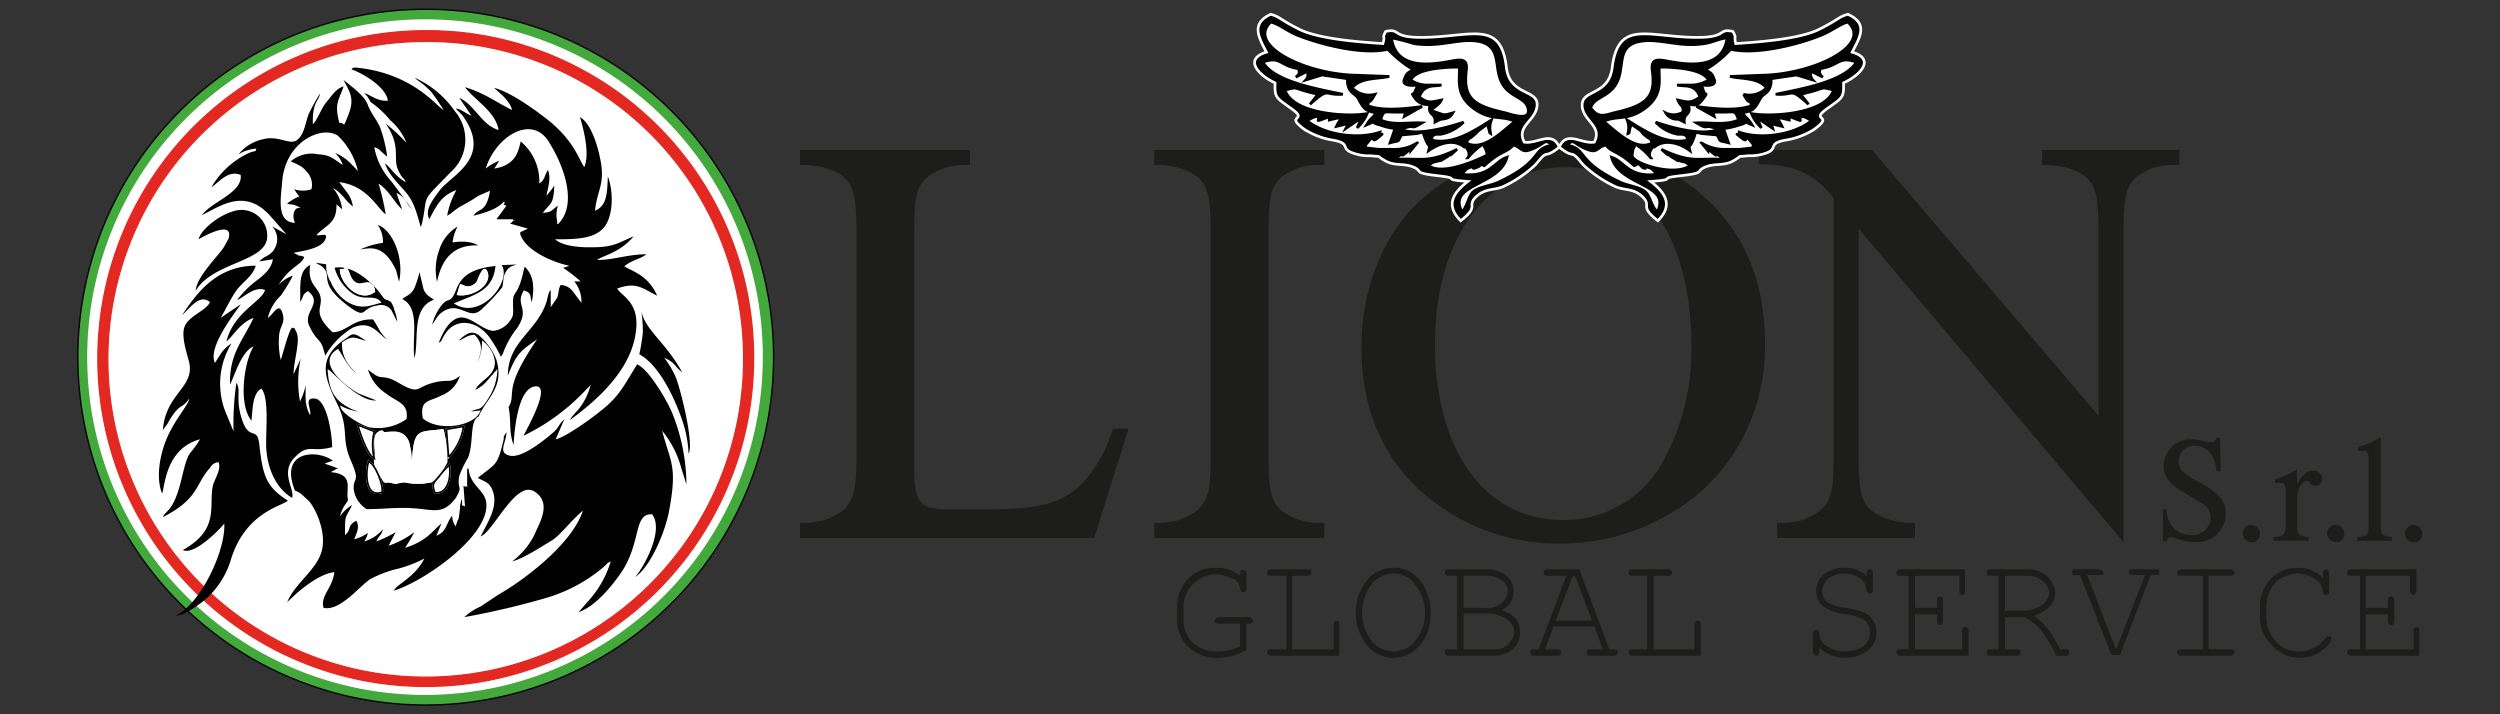
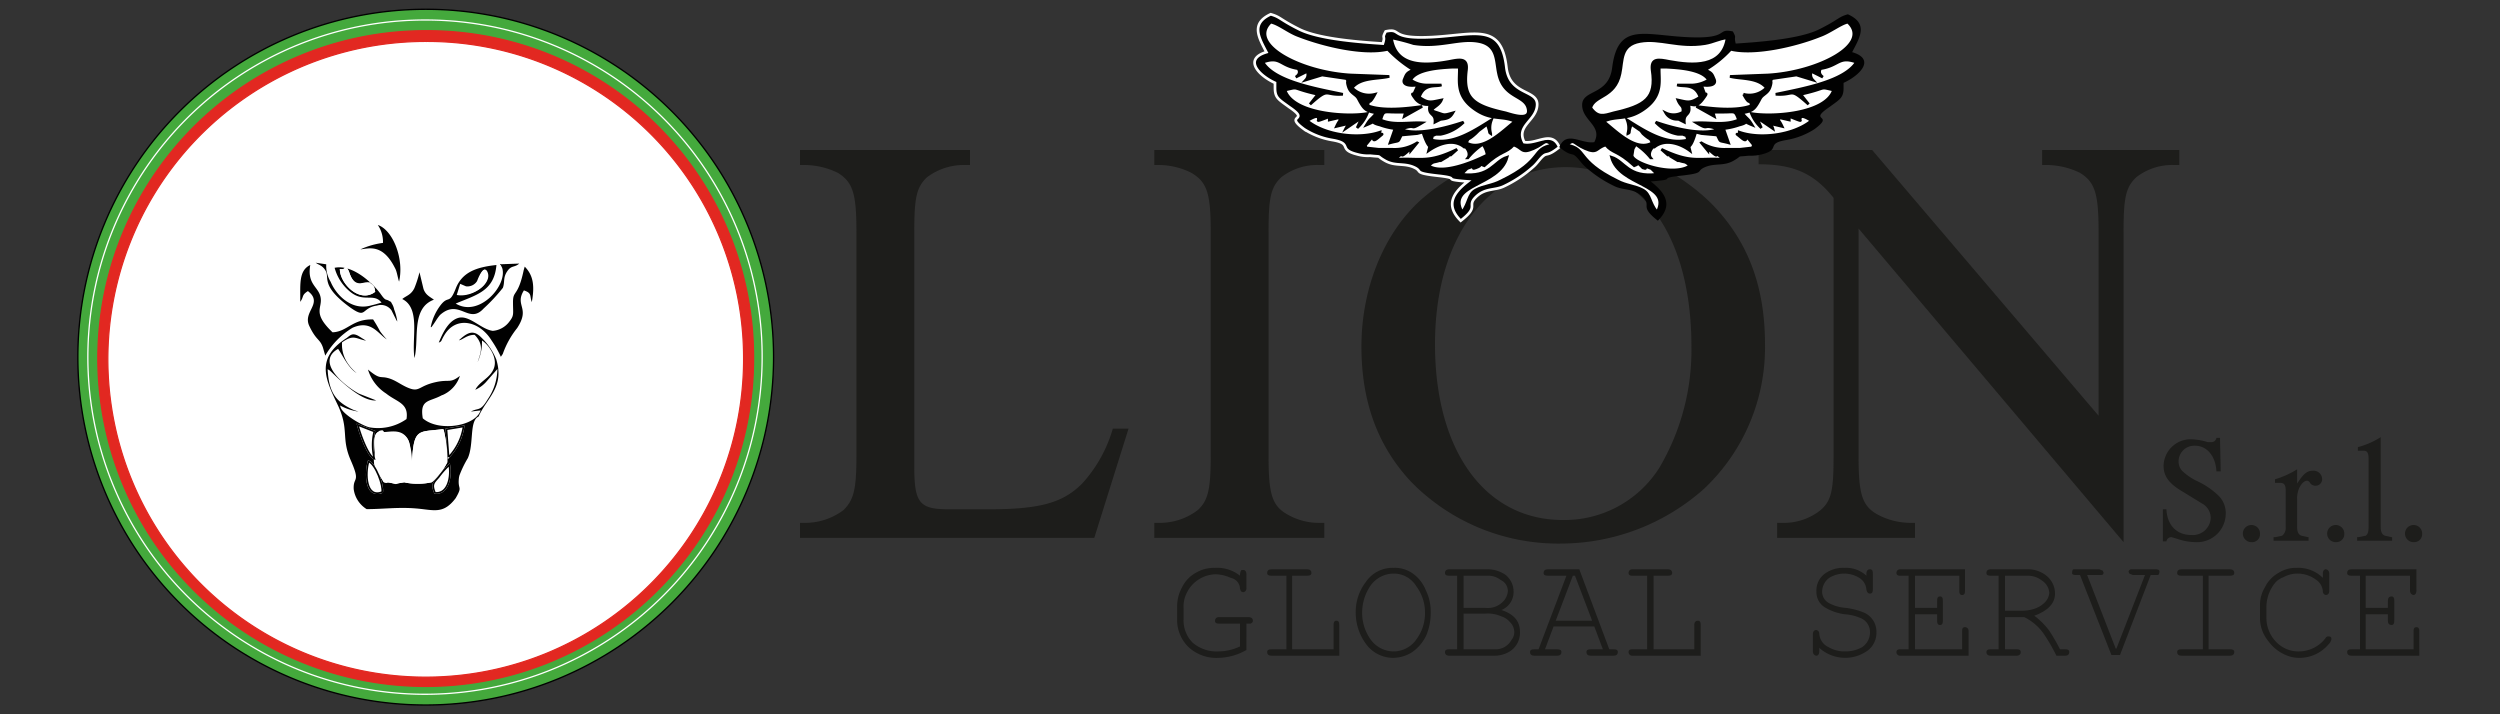
<svg xmlns="http://www.w3.org/2000/svg" id="Livello_1" data-name="Livello 1" viewBox="0 0 350 100">
  <rect x="0" y="0" width="350" height="100" fill="#333333" stroke="none" />
  <defs>
    <style>.cls-1{fill:#44a93c;}.cls-11,.cls-13,.cls-14,.cls-2,.cls-4,.cls-6,.cls-7,.cls-9{fill:none;}.cls-11,.cls-14,.cls-2{stroke:#010101;}.cls-2{stroke-width:0.19px;}.cls-10,.cls-3{fill:#fff;}.cls-13,.cls-4,.cls-9{stroke:#fff;}.cls-4{stroke-width:0.18px;}.cls-5{fill:#e22821;}.cls-6,.cls-7{stroke:#e22821;}.cls-6{stroke-width:0.18px;}.cls-7{stroke-width:0.17px;}.cls-8{fill:#010101;}.cls-10,.cls-8{fill-rule:evenodd;}.cls-11,.cls-9{stroke-width:0.24px;}.cls-12{fill:#1d1d1b;}.cls-13,.cls-14{stroke-width:0.38px;}</style>
  </defs>
  <path class="cls-1" d="M108.3,50A48.7,48.7,0,1,1,59.6,1.3,48.7,48.7,0,0,1,108.3,50" />
  <path class="cls-2" d="M108.3,50A48.7,48.7,0,1,1,59.6,1.3,48.7,48.7,0,0,1,108.3,50" />
-   <path class="cls-3" d="M106.7,50A47.2,47.2,0,1,1,59.6,2.8,47.1,47.1,0,0,1,106.7,50" />
  <path class="cls-4" d="M106.7,50A47.2,47.2,0,1,1,59.6,2.8,47.1,47.1,0,0,1,106.7,50" />
  <path class="cls-5" d="M105.5,50A45.9,45.9,0,1,1,59.6,4.3,45.7,45.7,0,0,1,105.5,50" />
  <path class="cls-6" d="M105.5,50A45.9,45.9,0,1,1,59.6,4.3,45.7,45.7,0,0,1,105.5,50" />
  <path class="cls-3" d="M104.1,50A44.5,44.5,0,1,1,59.7,5.8,44.3,44.3,0,0,1,104.1,50" />
  <path class="cls-7" d="M104.1,50A44.5,44.5,0,1,1,59.7,5.8,44.3,44.3,0,0,1,104.1,50" />
  <path class="cls-3" d="M57.7,29.3a5.4,5.4,0,0,1-.9-1.2A3.3,3.3,0,0,0,55.5,27l.8,2.3c-1-.8-1.7-2.5-3.3-3.6A34.5,34.5,0,0,1,54,30c-1.1-.7-2.5-4-6.5-4.5l1.2,1.6a4,4,0,0,1,.7,1.8c-1.1-.8-1.3-1.7-2.8-2.6a5.5,5.5,0,0,1,1.3,3l-.8-.7c.1,2.7-1.5,2.9-2.8,4.3.5.2.8-.1,1.2.7s-3,1.5-4.4,1.8l.8.4a1.1,1.1,0,0,1,.7.2c-.5,1.2-2,1.3-3.6,3.9a4.6,4.6,0,0,1,2-1.3,22.9,22.9,0,0,1-1.7,2.8,6.2,6.2,0,0,0-1.8,3.1c.7-.4,1-.8,2-.8s-.2,1.8-.4,3a11.4,11.4,0,0,0,.2,3.7c.5-1.5.1-3.9,1.7-4.5s.2,0,.5.6-.4,4-.4,5.9l1-2.2a15.2,15.2,0,0,0-.1,6,9,9,0,0,0,.8-2.3c0,1.6-.2,2.7.6,4.2.3-.7-.1-1.4.7-2.3s2.4,5.1,2.4,6.8c-3-.3-4.2-.7-6,1.2s-.1,3.8.2,5.2.1.4.6,0v-.3c-2.3-5.7,3.2-5.8,5.3-4.4l-1.2.4h.2a.1.1,0,0,0,.1.1l.6.2,1.1.4h-.2l-.9.5c3.3.3,2.1,2.2,2.4,3.8,0,0,.1.1-.2.5a4.8,4.8,0,0,0-.9,1.9,5.3,5.3,0,0,1,1.7-1.6c-1,2.1-1,1.1-1,4.2,1-.8.2-1.3,1.6-2,.5,1,0,1.7-.3,2.6a5.6,5.6,0,0,0,1.9-.9,3.3,3.3,0,0,1-.5,1.2A5.4,5.4,0,0,0,53.5,74c-.2.9-.6.9-.9,1.7a17.1,17.1,0,0,0,2.7-1.3l-1,1.9a12.4,12.4,0,0,0,3.6-1.9,21.4,21.4,0,0,1-1.3,2.2c3.2-1,3.9-2.5,5.2-3.4L61,74.9c1.5-.6,1.3-1.7,2.2-2.8a2.6,2.6,0,0,0,.5,1.5c.5-1.8.3-.1.6-2.5v-.4c.2-.8-.3.1.3-.5s.8-.7-.8-.4c-1.8,2.4-2.6,1.6-5.7,1.5s-4.6.1-6.9.1a4,4,0,0,1-1.9-2.9c-.1-1.9.6-1.7-.4-4s.2-3.3-1.8-7.7-3.4-6.6,1.3-9.6c.6-.5.9-.7,1.7-.3l1.6,1c-2-.2-2.1-1.1-3.8.1-.1,2.4,1.5,3.8,2.7,4.7-1.7-.4-2.6-2.5-3.4-3.7-3,1.8,1.3,5.1,3,6l2.8,1.1c-2.5.8-6.7-4-7.1-4.2.2,3,1.1,4.3,3.6,5.4l.6.2.5.3a7.7,7.7,0,0,1-2.9-.8c.3.9,2.8,2.4,3.9,2.7a6.8,6.8,0,0,0,5.1-1.1c.3-2.1-1.3-2.2-2.8-3.4a6.2,6.2,0,0,1-2.7-3.8c2,1.7.3.6,3,1.4s2.2,1.3,3.2,1.5,2.1-.6,3.4-.9,2,.3,3.7-1.1a4.5,4.5,0,0,1-2.8,3.2c-1.7.9-2.9.5-2.5,3,2.1,1.8,6.9,1.1,7.8-.9l-1.7.2c1.6-1.1,1.6,0,2.8-2A7.5,7.5,0,0,0,69.5,52l-1.4,1.6a4.7,4.7,0,0,1-1.8,1.2c.6-1.5,1.8-1,2.7-3.2s-.6-3.1-1.4-3.7a6.8,6.8,0,0,1-1.1,3.7c.3-1.7,1.5-2.9-.1-4.6-1.2,0-1.7,1-2.4.7,1.1-1,2.1-1.9,3.4-.6a9,9,0,0,1,2.2,3.2c1.2,4-1.4,5.5-2.5,8.1h.2c1.2-1,2-3.5,3.4-3.9l-.6,1.7c1.5.1.6.4,1.2-.3s-.3.4-.1,1.1c1.2-2-1-2.2,4-9.5-2.3,1.6-2.9,2-4.1,5.1,0-4.8,4-6.1,5.4-10.3l.3-1.2c.3-.7.1-.2.3-.5V43l.9-1.3c.3-.8.1-1.1.5-1.8a2.2,2.2,0,0,1,1.7.9l1.2,1.6a4.5,4.5,0,0,0-1-3h.9c-3-2.6-2.8-1.6-1.6-2.2-2.9-.6-6.5-2.5-6.9-4.6.3-.3.1-.1.5-.3l.6-.3-2.5-.7.3-.2c.4-.8.4.3.1-.4H69.5l1.4-1.9c-.8-.3-.1,0-.3-.6-1.1,1.1-2.4,1.5-4.3,2,.6-1.1,1.8-.3,2.3-3.5l-1.6.7c-2.4,1.6-2.2,1.1-3.9,2.5l-.5.3a11.7,11.7,0,0,1,1.3-3.6c-2.1.8-2.7,2-3.8,4.1-.5-1.1.8-3.3,1.5-4.1,2.2-3.1-1.9,1.5-2.5,4.6a4.2,4.2,0,0,1-.2.6c-.7-2.6-.6-3-2.2-4.9Zm-4.2,4.6a4.1,4.1,0,0,0-.9-2.6c2.4.4,4.3,5,3.3,8.5-.3-.5-.4-1.7-.7-2.2-2-4-4.2-2.3-5.2-2.6A11.1,11.1,0,0,1,53.5,33.9Zm10-.1c1.3-.2,3-.1,3.8.7-3.9-.3-5.5,2-6.1,5.5a8.1,8.1,0,0,1,.2-5.1,5.9,5.9,0,0,1,3-3.5A5.7,5.7,0,0,0,63.5,33.8ZM43.8,36.6l2,.3a4.2,4.2,0,0,0,.6,2.5c.7,1.7,2.7,3.9,5.3,3.3l.8-.2.7-.2c-1-1.1-2.4.2-4.3-1.4a6.6,6.6,0,0,1-2.2-3.5c2.9-.7,5.3,1.9,6.7,3.7s.3.4,1.1.9.2,0,.5.5a2.6,2.6,0,0,1,.3.8,7.9,7.9,0,0,1,.5,2.2l-.4-.6-.7-1.4a1.7,1.7,0,0,0-1.9-.6c-2.2.3-1.4,2-3.9.2-4.1-3-2.5-3.4-3.4-5.1S44.5,37.3,43.8,36.6Zm16.5,9.2a7.4,7.4,0,0,1,1.4-3.1c1.1-1.4,1,.3,2.1-2.3s2.9-3,5.7-3.3c-.3,3.7-2.9,4.2-5.7,5.4,3.3,2,7.3-2.6,6.5-5l-.2-.4c-.1,0-.1,0-.1-.1l2.7-.2c-.7.6-1.2.4-1.7,1.1s-.3,1.5-.6,2.3a24.4,24.4,0,0,1-2.7,2.9c-2.1,2.3-3.4-1.5-6.1.9-.5.6-.6.9-1.2,1.7Zm-13.7.6c2-.1,2.7-1.9,5.7-1.8a19.4,19.4,0,0,1,1,1.7,11.4,11.4,0,0,0,1.4,1.6c-1.6-.4-2.4-3.2-5.3-1.9a10.9,10.9,0,0,0-3.9,4.1l-.4-1.4c-.4-1.2-1.2-1.8-1.9-3s1.9-3.2-.1-4.8c-.9.6-.3.7-1.2,1.7.1-2.5-.4-4.9,1.7-5.7-.6,2.9,1.1,2.8,1.4,4.7S43.8,43.7,46.6,46.4Zm23.5,3.8a15.7,15.7,0,0,0-1.4-2.5c-1.6-2.6-4.8-3.4-6.4-.7-.6,1-.2.8-1.1,1.2.5-1.2,1.9-3.6,2.9-3.8S67.4,46,69,46.2a3.1,3.1,0,0,0,2.1-1.1c.8-1,.6-1.3.6-2.8s.7-.7,1.5-4.5l.2-.7c1.5,1.4,1.6,3.1,1.1,5.6-.6-1.2,0-1.5-1.1-1.9-1.2,2,1,2.3-.9,5.2a12.2,12.2,0,0,0-2,3.6ZM58.7,37.7c.1,0,.1.1.1.2l.6,2.5c.3.9,1,1.1,1.6,1.6-3.6,1.1-2,6-3,8.6-.7-2.7,1-7.5-1.9-8.7.6-.6,1.3-.6,1.8-1.6A15.3,15.3,0,0,0,58.7,37.7Z" />
  <path class="cls-8" d="M63.9,69.8c1.1-1.9.2-1.1.5-3.1a14.2,14.2,0,0,1,1.2-2.5c.9-2,.2-5.3,1.5-5.8,1.1-2.6,3.7-4.1,2.5-8.1a9,9,0,0,0-2.2-3.2c-1.3-1.3-2.3-.4-3.4.6.6.3,1.2-.7,2.4-.7,1.6,1.7.4,2.9.1,4.6a6.8,6.8,0,0,0,1.1-3.7c.8.6,2,2.3,1.4,3.7s-2.1,1.7-2.7,3.2a4.7,4.7,0,0,0,1.8-1.2L69.5,52a7.5,7.5,0,0,1-1.3,3.8c-1.2,2-1.2.9-2.8,2l1.7-.2c-.9,2-5.7,2.7-7.8.9-.4-2.5.8-2.1,2.5-3a4.5,4.5,0,0,0,2.8-3.2c-1.7,1.4-1.5.6-3.7,1.1s-2.2,1.3-3.4.9-2-1.2-3.2-1.5-1,.3-3-1.4A6.2,6.2,0,0,0,54,55.2c1.5,1.2,3.1,1.3,2.8,3.4a6.8,6.8,0,0,1-5.1,1.1c-1.1-.3-3.6-1.8-3.9-2.7a7.7,7.7,0,0,0,2.9.8l-.5-.3-.6-.2c-2.5-1.1-3.4-2.4-3.6-5.4.4.2,4.6,5,7.1,4.2L50.3,55c-1.7-.9-6-4.2-3-6,.8,1.2,1.7,3.3,3.4,3.7-1.2-.9-2.8-2.3-2.7-4.7,1.7-1.2,1.8-.3,3.8-.1l-1.6-1c-.8-.4-1.1-.2-1.7.3-4.7,3-2.9,6.2-1.3,9.6s.4,4.5,1.8,7.7.3,2.1.4,4a4,4,0,0,0,1.9,2.9c2.3,0,4.4-.3,6.9-.1S62.1,72.2,63.9,69.8ZM52.4,64.2c-.9-.4-2-3.5-2.3-4.7l2.3.9a8.1,8.1,0,0,0,0,3.8Zm12.5-4.5A7.9,7.9,0,0,1,62.8,64l-.3-3.9ZM53.8,67.4c-1.8-3-1.2-2.2-1.2-3.6s-.4-3.1.6-3.3-.3.1.6.1,2.8-.6,3.4,1.5.2,3.3.5,4.3c.3-6.6.5-5.7,4.3-6.2a18.2,18.2,0,0,1,.5,4.5,9.3,9.3,0,0,1-2.1,2.7,8.9,8.9,0,0,1-3.3.1c-.7-.1-.1-.2-1.1,0s-.2.2-1.2,0-.4.1-1-.1ZM60.9,69c-.5-1.2-.2-1.4.5-2.2a12.2,12.2,0,0,1,1.5-1.7C63.2,66.8,62.7,69.2,60.9,69Zm-7.4-.1c-2.3.9-2.4-2.6-1.9-4.3C52.6,65,53.7,68,53.5,68.9Z" />
  <path class="cls-9" d="M63.9,69.8c1.1-1.9.2-1.1.5-3.1a14.2,14.2,0,0,1,1.2-2.5c.9-2,.2-5.3,1.5-5.8,1.1-2.6,3.7-4.1,2.5-8.1a9,9,0,0,0-2.2-3.2c-1.3-1.3-2.3-.4-3.4.6.6.3,1.2-.7,2.4-.7,1.6,1.7.4,2.9.1,4.6a6.8,6.8,0,0,0,1.1-3.7c.8.6,2,2.3,1.4,3.7s-2.1,1.7-2.7,3.2a4.7,4.7,0,0,0,1.8-1.2L69.5,52a7.5,7.5,0,0,1-1.3,3.8c-1.2,2-1.2.9-2.8,2l1.7-.2c-.9,2-5.7,2.7-7.8.9-.4-2.5.8-2.1,2.5-3a4.5,4.5,0,0,0,2.8-3.2c-1.7,1.4-1.5.6-3.7,1.1s-2.2,1.3-3.4.9-2-1.2-3.2-1.5-1,.3-3-1.4A6.2,6.2,0,0,0,54,55.2c1.5,1.2,3.1,1.3,2.8,3.4a6.8,6.8,0,0,1-5.1,1.1c-1.1-.3-3.6-1.8-3.9-2.7a7.7,7.7,0,0,0,2.9.8l-.5-.3-.6-.2c-2.5-1.1-3.4-2.4-3.6-5.4.4.2,4.6,5,7.1,4.2L50.3,55c-1.7-.9-6-4.2-3-6,.8,1.2,1.7,3.3,3.4,3.7-1.2-.9-2.8-2.3-2.7-4.7,1.7-1.2,1.8-.3,3.8-.1l-1.6-1c-.8-.4-1.1-.2-1.7.3-4.7,3-2.9,6.2-1.3,9.6s.4,4.5,1.8,7.7.3,2.1.4,4a4,4,0,0,0,1.9,2.9c2.3,0,4.4-.3,6.9-.1S62.1,72.2,63.9,69.8ZM52.4,64.2c-.9-.4-2-3.5-2.3-4.7l2.3.9a8.1,8.1,0,0,0,0,3.8Zm12.5-4.5A7.9,7.9,0,0,1,62.8,64l-.3-3.9ZM53.8,67.4c-1.8-3-1.2-2.2-1.2-3.6s-.4-3.1.6-3.3-.3.1.6.1,2.8-.6,3.4,1.5.2,3.3.5,4.3c.3-6.6.5-5.7,4.3-6.2a18.2,18.2,0,0,1,.5,4.5,9.3,9.3,0,0,1-2.1,2.7,8.9,8.9,0,0,1-3.3.1c-.7-.1-.1-.2-1.1,0s-.2.2-1.2,0-.4.1-1-.1ZM60.9,69c-.5-1.2-.2-1.4.5-2.2a12.2,12.2,0,0,1,1.5-1.7C63.2,66.8,62.7,69.2,60.9,69Zm-7.4-.1c-2.3.9-2.4-2.6-1.9-4.3C52.6,65,53.7,68,53.5,68.9Z" />
  <path class="cls-3" d="M53.8,67.4c.6.2.1-.1,1,.1s.4.1,1.2,0,.4-.1,1.1,0a8.9,8.9,0,0,0,3.3-.1,9.3,9.3,0,0,0,2.1-2.7,18.2,18.2,0,0,0-.5-4.5c-3.8.5-4-.4-4.3,6.2-.3-1-.2-2.9-.5-4.3s-1.7-1.4-3.4-1.5.5-.4-.6-.1-.5,2.6-.6,3.3S52,64.4,53.8,67.4Z" />
  <path class="cls-9" d="M53.8,67.4c.6.2.1-.1,1,.1s.4.1,1.2,0,.4-.1,1.1,0a8.9,8.9,0,0,0,3.3-.1,9.3,9.3,0,0,0,2.1-2.7,18.2,18.2,0,0,0-.5-4.5c-3.8.5-4-.4-4.3,6.2-.3-1-.2-2.9-.5-4.3s-1.7-1.4-3.4-1.5.5-.4-.6-.1-.5,2.6-.6,3.3S52,64.4,53.8,67.4Z" />
  <path class="cls-8" d="M46.6,46.4c-2.8-2.7-1.3-3.2-1.6-4.8s-2-1.8-1.4-4.7c-2.1.8-1.6,3.2-1.7,5.7.9-1,.3-1.1,1.2-1.7,2,1.6-.9,2.7.1,4.8s1.5,1.8,1.9,3l.4,1.4A10.9,10.9,0,0,1,49.4,46c2.9-1.3,3.7,1.5,5.3,1.9a11.4,11.4,0,0,1-1.4-1.6,19.4,19.4,0,0,0-1-1.7C49.3,44.5,48.6,46.3,46.6,46.4Z" />
  <path class="cls-9" d="M46.6,46.4c-2.8-2.7-1.3-3.2-1.6-4.8s-2-1.8-1.4-4.7c-2.1.8-1.6,3.2-1.7,5.7.9-1,.3-1.1,1.2-1.7,2,1.6-.9,2.7.1,4.8s1.5,1.8,1.9,3l.4,1.4A10.9,10.9,0,0,1,49.4,46c2.9-1.3,3.7,1.5,5.3,1.9a11.4,11.4,0,0,1-1.4-1.6,19.4,19.4,0,0,0-1-1.7C49.3,44.5,48.6,46.3,46.6,46.4Z" />
  <path class="cls-8" d="M70.5,49.6a12.2,12.2,0,0,1,2-3.6c1.9-2.9-.3-3.2.9-5.2,1.1.4.5.7,1.1,1.9.5-2.5.4-4.2-1.1-5.6l-.2.7c-.8,3.8-1.5,2.7-1.5,4.5s.2,1.8-.6,2.8A3.1,3.1,0,0,1,69,46.2c-1.6-.2-3.3-2.3-4.9-1.8s-2.4,2.6-2.9,3.8c.9-.4.5-.2,1.1-1.2,1.6-2.7,4.8-1.9,6.4.7a15.7,15.7,0,0,1,1.4,2.5Z" />
  <path class="cls-9" d="M70.5,49.6a12.2,12.2,0,0,1,2-3.6c1.9-2.9-.3-3.2.9-5.2,1.1.4.5.7,1.1,1.9.5-2.5.4-4.2-1.1-5.6l-.2.7c-.8,3.8-1.5,2.7-1.5,4.5s.2,1.8-.6,2.8A3.1,3.1,0,0,1,69,46.2c-1.6-.2-3.3-2.3-4.9-1.8s-2.4,2.6-2.9,3.8c.9-.4.5-.2,1.1-1.2,1.6-2.7,4.8-1.9,6.4.7a15.7,15.7,0,0,1,1.4,2.5Z" />
  <path class="cls-8" d="M60.3,45.8h.1c.6-.8.7-1.1,1.2-1.7,2.7-2.4,4,1.4,6.1-.9a24.4,24.4,0,0,0,2.7-2.9c.3-.8,0-1.4.6-2.3s1-.5,1.7-1.1L70,37c0,.1,0,.1.1.1l.2.4c.8,2.4-3.2,7-6.5,5,2.8-1.2,5.4-1.7,5.7-5.4-2.8.3-4.8,1-5.7,3.3s-1,.9-2.1,2.3A7.4,7.4,0,0,0,60.3,45.8Zm4.9-5.6a1.7,1.7,0,0,0,1.7-.8s.9-2.8,1.3-1.1-2.1,3.2-4.1,2.9l.4-1.3Z" />
-   <path class="cls-9" d="M60.3,45.8h.1c.6-.8.7-1.1,1.2-1.7,2.7-2.4,4,1.4,6.1-.9a24.4,24.4,0,0,0,2.7-2.9c.3-.8,0-1.4.6-2.3s1-.5,1.7-1.1L70,37c0,.1,0,.1.1.1l.2.4c.8,2.4-3.2,7-6.5,5,2.8-1.2,5.4-1.7,5.7-5.4-2.8.3-4.8,1-5.7,3.3s-1,.9-2.1,2.3A7.4,7.4,0,0,0,60.3,45.8Zm4.9-5.6a1.7,1.7,0,0,0,1.7-.8s.9-2.8,1.3-1.1-2.1,3.2-4.1,2.9l.4-1.3Z" />
  <path class="cls-8" d="M43.8,36.6c.7.7,1.2.5,1.7,1.4s-.7,2.1,3.4,5.1c2.5,1.8,1.7.1,3.9-.2a1.7,1.7,0,0,1,1.9.6l.7,1.4.4.6a7.9,7.9,0,0,0-.5-2.2,2.6,2.6,0,0,0-.3-.8c-.3-.5,0-.2-.5-.5s-.4.1-1.1-.9-3.8-4.4-6.7-3.7a6.6,6.6,0,0,0,2.2,3.5c1.9,1.6,3.3.3,4.3,1.4l-.7.2-.8.2c-2.6.6-4.6-1.6-5.3-3.3a4.2,4.2,0,0,1-.6-2.5Zm7.9,3.1c.5.4.6.4.7,1.1-2,1.5-4.6-1.1-4.7-3,1.2.1.9-.1,1.2.7S49.9,40.6,51.7,39.7Z" />
  <path class="cls-9" d="M43.8,36.6c.7.7,1.2.5,1.7,1.4s-.7,2.1,3.4,5.1c2.5,1.8,1.7.1,3.9-.2a1.7,1.7,0,0,1,1.9.6l.7,1.4.4.6a7.9,7.9,0,0,0-.5-2.2,2.6,2.6,0,0,0-.3-.8c-.3-.5,0-.2-.5-.5s-.4.1-1.1-.9-3.8-4.4-6.7-3.7a6.6,6.6,0,0,0,2.2,3.5c1.9,1.6,3.3.3,4.3,1.4l-.7.2-.8.2c-2.6.6-4.6-1.6-5.3-3.3a4.2,4.2,0,0,1-.6-2.5Zm7.9,3.1c.5.4.6.4.7,1.1-2,1.5-4.6-1.1-4.7-3,1.2.1.9-.1,1.2.7S49.9,40.6,51.7,39.7Z" />
  <path class="cls-10" d="M67.3,58.4c0,1-.4,2.5-.3,3.8s.2,2.6-.5,3.7a4.9,4.9,0,0,0,1.7-2.5,7.9,7.9,0,0,0,.5-4.1c.6.4.6.6.9,1.2,0-1.6-.2-3.1.5-4.3l.6-1.7C69.3,54.9,68.5,57.4,67.3,58.4Z" />
  <path class="cls-8" d="M58.7,37.7a15.3,15.3,0,0,1-.8,2.6c-.5,1-1.2,1-1.8,1.6,2.9,1.2,1.2,6,1.9,8.7,1-2.6-.6-7.5,3-8.6-.6-.5-1.3-.7-1.6-1.6l-.6-2.5C58.8,37.8,58.8,37.7,58.7,37.7Z" />
  <path class="cls-9" d="M58.7,37.7a15.3,15.3,0,0,1-.8,2.6c-.5,1-1.2,1-1.8,1.6,2.9,1.2,1.2,6,1.9,8.7,1-2.6-.6-7.5,3-8.6-.6-.5-1.3-.7-1.6-1.6l-.6-2.5C58.8,37.8,58.8,37.7,58.7,37.7Z" />
  <path class="cls-8" d="M53.5,33.9A11.1,11.1,0,0,0,50,35c1,.3,3.2-1.4,5.2,2.6.3.5.4,1.7.7,2.2,1-3.5-.9-8.1-3.3-8.5A4.1,4.1,0,0,1,53.5,33.9Z" />
  <path class="cls-9" d="M53.5,33.9A11.1,11.1,0,0,0,50,35c1,.3,3.2-1.4,5.2,2.6.3.5.4,1.7.7,2.2,1-3.5-.9-8.1-3.3-8.5A4.1,4.1,0,0,1,53.5,33.9Z" />
-   <path class="cls-8" d="M63.5,33.8a5.7,5.7,0,0,1,.9-2.4,5.9,5.9,0,0,0-3,3.5,8.1,8.1,0,0,0-.2,5.1c.6-3.5,2.2-5.8,6.1-5.5C66.5,33.7,64.8,33.6,63.5,33.8Z" />
  <path class="cls-9" d="M63.5,33.8a5.7,5.7,0,0,1,.9-2.4,5.9,5.9,0,0,0-3,3.5,8.1,8.1,0,0,0-.2,5.1c.6-3.5,2.2-5.8,6.1-5.5C66.5,33.7,64.8,33.6,63.5,33.8Z" />
  <path class="cls-3" d="M53.5,68.9c.2-.9-.9-3.9-1.9-4.3C51.1,66.3,51.2,69.8,53.5,68.9Z" />
  <path class="cls-11" d="M53.5,68.9c.2-.9-.9-3.9-1.9-4.3C51.1,66.3,51.2,69.8,53.5,68.9Z" />
  <path class="cls-3" d="M62.5,60.1l.3,3.9a7.9,7.9,0,0,0,2.1-4.3Z" />
  <path class="cls-11" d="M62.5,60.1l.3,3.9a7.9,7.9,0,0,0,2.1-4.3Z" />
  <path class="cls-10" d="M52.4,40.8c-.1-.7-.2-.7-.7-1.1s-1.9,1-2.8-1.2,0-.6-1.2-.7C47.8,39.7,50.4,42.3,52.4,40.8Z" />
  <path class="cls-9" d="M52.4,40.8c-.1-.7-.2-.7-.7-1.1s-1.9,1-2.8-1.2,0-.6-1.2-.7C47.8,39.7,50.4,42.3,52.4,40.8Z" />
  <path class="cls-3" d="M60.9,69c1.8.2,2.3-2.2,2-3.9a12.2,12.2,0,0,0-1.5,1.7C60.7,67.6,60.4,67.8,60.9,69Z" />
  <path class="cls-11" d="M60.9,69c1.8.2,2.3-2.2,2-3.9a12.2,12.2,0,0,0-1.5,1.7C60.7,67.6,60.4,67.8,60.9,69Z" />
  <path class="cls-3" d="M52.4,64.2a8.1,8.1,0,0,1,0-3.8l-2.3-.9C50.4,60.7,51.5,63.8,52.4,64.2Z" />
  <path class="cls-11" d="M52.4,64.2a8.1,8.1,0,0,1,0-3.8l-2.3-.9C50.4,60.7,51.5,63.8,52.4,64.2Z" />
  <path class="cls-10" d="M64.5,39.9l-.4,1.3c2,.3,4.5-1.5,4.1-2.9s-1.3,1.1-1.3,1.1a1.7,1.7,0,0,1-1.7.8Z" />
  <path class="cls-9" d="M64.5,39.9l-.4,1.3c2,.3,4.5-1.5,4.1-2.9s-1.3,1.1-1.3,1.1a1.7,1.7,0,0,1-1.7.8Z" />
-   <path class="cls-8" d="M51.9,14.3a12.7,12.7,0,0,1,2.7,2.5A8.2,8.2,0,0,1,56.9,20,24.4,24.4,0,0,0,54,17.3c2.2,3.2,1,4.8,1.7,6.4s.8,1,1.1,1.8c-1.5-.8-2.2-2.2-2.9-2.6.6,1.7,1.9,2.8,2.9,4s1.4,2.3,2.1,4.9a4.2,4.2,0,0,0,.2-.6c.9-4.2-.4-2.6,4-7.1a6.1,6.1,0,0,0,.6-8.5,13.7,13.7,0,0,0-5.6-4.7c.3.4,1.1.7,2.3,2a27.9,27.9,0,0,1,1.7,2.5c-.9-.4-4.1-5-11.9-5.9-.8-.1-.8,0-1,.2,1.9.7,4.9,2.6,5.1,4.4-1.4.1-2.3-.7-3.3-1.1l.5.6Zm11.9.9.9.9c4.4,6-1.5,8.4-3.1,10.5s-2,3-1.5,4.1c1.1-2.1,1.7-3.3,3.8-4.1a11.7,11.7,0,0,0-1.3,3.6l.5-.3c1.7-1.4,1.5-.9,3.9-2.5l1.6-.7c-.5,3.2-1.7,2.4-2.3,3.5,1.9-.5,3.2-.9,4.3-2,.2.6-.5.3.3.6l-1.4,1.9h2.3c.3.7.3-.4-.1.4l-.3.2,2.5.7-.6.3c-.4.2-.2,0-.5.3.4,2.1,4,4,6.9,4.6-1.2.6-1.4-.4,1.6,2.2h-.9a4.5,4.5,0,0,1,1,3l-1.2-1.6a2.2,2.2,0,0,0-1.7-.9c-.4.7-.2,1-.5,1.8L77.1,43V40.6c-.2.3,0-.2-.3.5l-.3,1.2c-1.4,4.2-5.4,5.5-5.4,10.3,1.2-3.1,1.8-3.5,4.1-5.1-5,7.3-2.8,7.5-4,9.5.4,1.9,0,3.4.7,5.3.1-1.6.5-7.9,3-8.2s-1.4,6.4-1.6,6.9a29.5,29.5,0,0,0,8.8-6.5l.6-.6c-1,3.4-2.4,3.8-2.9,4.9,4.1-3,9.1-7.5,9.3-13.3.1-3.3-2.1-4.1-2.7-5.1,2.7-1,3.6,0,5.6,1-1.2-2.8-3.4-3.4-4.6-4.1,1-.9,2.2-1,3.1-1.7-2.6,0-4.6.8-6.9.8.7-.6,3.2-1,5.1-3.3-1.8.7-2.5,1.4-5,1.5s-4.8-.1-6-1.1c2.7,0,5.4,0,6.8-1.6s1.4-5.1.6-7.2c-.1,2.3-.1,4.1-1.8,4.8.3-3,1.5-3.7.7-7.4-.3-1.5-1.2-4.8-2.8-5.7.5,1.7,1.4,5.1.6,7-.7-.9-1.3-3.6-5.2-6.7-1.7-1.3-4.9-3.7-7.4-4.4.4.5,2.1,1.6,2.5,3.1-2.3-1.1-3.7-2.3-6.6-3.2,1.2,1.7,4.3,3.4,4.7,6-2.4-.7-3.3-3.5-5.5-4.5L66,16.2C65,15.8,64.7,15.3,63.8,15.2ZM68,23.6c1.4-4.5,6.4-7.6,8.8-3.8s4,9,1.3,11.6c-.4-.5,0,.3-.1-.4s-.2-1,.1-2.2c-1,.7-.8.9-2.1,1,1-1.4,1.5-1,1.6-3.8a13.4,13.4,0,0,1-1.1,1.4c.2-1.1.7-2.5.2-3.6a5.4,5.4,0,0,0-.5,1.1c-.5.8-.1.3-.7.8a7.3,7.3,0,0,0-2.6-5.9c-.3,1.1-.5,3.3-3.7,3.8l.7-1.1A7.2,7.2,0,0,0,68,23.6ZM79,58.7c-.8.7-.7,1.1-1.5,1.8s-4.3,3.7-6.1,3.3-.5-1.8-.5-3.3l-.3.5c-.2.4,0,.1-.1.6-.9,3.7-1,3.2-3.6,5.3.8.5,1.4.5,1.9,1.4,1.2,2.4-.5,4.7-1.5,6.8,1.8-.7,4.9-7.9,7.5-6.3s.6,4.6.1,5.9a10.5,10.5,0,0,1-3.2,3.9c1.6-.4,4.3-2.2,5.5-2.9s2.9-3,4.4-4.2c-1.1,3.4-4.9,6.8-7.2,8.6a38.8,38.8,0,0,1-4.7,3.2l-2.4,1.6A8.3,8.3,0,0,0,65,86.4a112.9,112.9,0,0,0,11.5-2.7,22,22,0,0,0,8.1-4.4c.7-.6.1-.3.9-.7a14.3,14.3,0,0,1-3.1,5.5l-.7.8-.7.8c2.4-.8,4.9-3.9,6.2-5.9,2.6-4.2,1.5-7.9,4.1-7.8,1.8,2.4-1.5,7.9-2.4,8.8,2-1.3,4-5.7,4.7-8.9,1.3-6.7.3-7-.9-11.6a14,14,0,0,1,2.7,5.3l.6,1.9s0,.2.1.2a27.3,27.3,0,0,0-2-9.9c-.8-1.9-3.3-6.1-4.9-6.8-1.8,2.9-2.4,4.3-4.7,6.2s-5.6,4.1-6.7,4.3Zm-38.1,11c.4-1.2-1.7-3.5.3-5.6s2.3-.7,5.3-1.5c0-1.7-.7-6.6-2.4-6.8s-.4,1.6-.7,2.3c-.8-1.5-.6-2.6-.6-4.2a9,9,0,0,1-.8,2.3,15.2,15.2,0,0,1,.1-6l-1,2.2c0-1.9,1-4.7.4-5.9s-.1-.3-.5-.6-1.2,3-1.7,4.5a11.4,11.4,0,0,1-.2-3.7c.2-1.2.9-1.6.4-3s-1.3.4-2,.8a6.2,6.2,0,0,1,1.8-3.1A22.9,22.9,0,0,0,41,38.6a4.6,4.6,0,0,0-2,1.3c1.6-2.6,3.1-2.7,3.6-3.9a1.1,1.1,0,0,0-.7-.2l-.8-.4c1.4-.3,3.8-.6,4.4-1.8s-.7-.5-1.2-.7c1.3-1.4,2.9-1.6,2.8-4.3l.8.7a5.5,5.5,0,0,0-1.3-3c1.5.9,1.7,1.8,2.8,2.6a4,4,0,0,0-.7-1.8l-1.2-1.6c4,.5,5.4,3.8,6.5,4.5a34.5,34.5,0,0,0-1-4.3c1.6,1.1,2.3,2.8,3.3,3.6L55.5,27a3.3,3.3,0,0,1,1.3,1.1,5.4,5.4,0,0,0,.9,1.2l-2.9-3.9a9.5,9.5,0,0,1-2.4-4.8c.8.3.6.3,1.3.9s.1.2.5.4a18.9,18.9,0,0,0-1-4.1c-.5-1.1-1.3-2-1.7-3.1s-1.5-2-3.4-3.5c.8,1.6,1.6,2.5.7,4.8s-.4,1.1-1.3,1.2c-.7-2.8-.1-3,.6-5.1-1.1.3-1.7,1.4-2.4,2.2s-1.2,2.4-1.9,3.1c-.1-3.2.9-3.3,1-4.3A28.5,28.5,0,0,0,43.2,16c-.5,1.4-.6,2.8-1.6,3.6s-2.6-.7-4.8-.1a6,6,0,0,0-3.4,2.1,5.4,5.4,0,0,1,2.7-.8h-.2c-.2.7,0,0-1.8,1a11.9,11.9,0,0,0-4.5,4.4c.9-.5,2.3-2.5,4.1-1.7.3,2.5-4.2,3.8-5.4,5.6,2.5-1.2,6-3.9,9.6.2l2.2,2.5-2-1.1a2.6,2.6,0,0,1,.4,3c-.5,1.1-1.5,1.1-2.2,1.9l1.9-.3c-.2,1.4-1.4,2.3-2.3,3A13.4,13.4,0,0,0,33.2,42c.9-.3,2.4-2,3.9-1.4-.4,1.6-4.4,3.1-5.4,7.2,1-.8,1.9-2.6,3.8-3.3-1.5,3.2-3.4,5-3.3,9.3.5-.7,1.5-4.6,3.3-5.3-1.3,2.1-2.2,8-.3,10.4.2-1.6.1-3.8,1.4-4.5,1.2,1.5.5,6.4.7,8.7S38.5,68.3,40.9,69.7Zm.4-38.5c-2.6-.1-2-3.3-1.8-5.7.4-5.7,5.6-8,7.8-6.5a9.9,9.9,0,0,1,2.8,4.9c-.4-.3-.1-.1-.4-.4l-.4-.4a6.6,6.6,0,0,0-2.4-1.7A4.2,4.2,0,0,1,48,23.1c-1.3-.8-1.6-1.4-3.5-1.5a4.4,4.4,0,0,0-3.8,1l.7.3.6.3a3.4,3.4,0,0,1,.9.8,2.6,2.6,0,0,1,.7,2.5,3.9,3.9,0,0,1-2.4,0,8.6,8.6,0,0,0,.7,1,6.9,6.9,0,0,0-1.7,1c.5.2.7,0,1.5.4s.1,0-.3.4S41,30.6,41.3,31.2ZM30.9,44.5c.7-1.2,1.3-2.5,2.1-3.7s2.4-2.1,2.8-3.6c-5.5,0-8.3,3.9-10.3,6.9.9-.7,2.4-3.1,3.9-1.8-.5,1.1-2.6,1.8-3.4,3.1s.1,3.8.5,5.4c.7,3.5-3.3,4.3-3.7,9.4l.6-.8c1.8-3.2,1.9-1.9,3.1-3.6-.1.9-2.1,3-3.2,5.7s-1.4,5.7-.6,7.6c.4-1.1.5-6.3,5.3-7.6-1.6,2.7-1.5,1-2.6,5.6s-2.2,4.3-2.6,5.3c5.1-2.6,4.5-4.6,6.6-6.9a1.5,1.5,0,0,1,1.2-.8c.4,1.1-.5,2.2-.8,3.3-.6,2.9,1,6.1-4.2,9,1.5.8,5-2.7,5.8-3.7.2,3.9-3.4,11.3-6.8,12.9,1.4,0,4.2-2.2,4.9-3a12,12,0,0,0,2.9-5.1c2.1-6.4,7-7.2,7.9-8-2.9-1.9-3.5-3.2-4-7.9-.3-2.6-1.4-.4-2.4-3.4s-.1-4.1-.8-5.2a38.2,38.2,0,0,0-.4,6.8l-1.2-2.9a10.8,10.8,0,0,1,.9-9.4c-1.2.7-1.5,1.5-2.3,2.7-1.2-2.3,3.6-8,3.6-8.2ZM41.3,68.7c.7.2,1,.6,1.8,1.3s2.6,4.1,2,6.9-3.7,4.6-4.9,7.4L41.6,83c1.3-1.1,3.4-2.7,5.2-2.9-.2,2.2-2,3.3-1.5,5,2.3.5,5-3,6.5-4a15.8,15.8,0,0,1,4-1.5,18,18,0,0,0,3.6-1.4c-1,2.1-3.1,3.3-3.9,4l-.4.5c3.8-1.1,12.8-7.1,13-11.8.1-2.3-2.3-2.7-2.5-5.3h-.2v2.6c-.5.1.6-.1-.3-.1s.1-.2-.2.1l.2,2.7c-.5-.3-.4.2-.4-.6s-.1-.3-.3.5v.4c-.3,2.4-.1.7-.6,2.5a2.6,2.6,0,0,1-.5-1.5c-.9,1.1-.7,2.2-2.2,2.8l.7-1.7c-1.2.9-1.9,2.4-5.1,3.4a21.4,21.4,0,0,0,1.3-2.2,12.4,12.4,0,0,1-3.6,1.9l1-1.9a17.1,17.1,0,0,1-2.7,1.3c.3-.8.7-.8.9-1.7A5.4,5.4,0,0,1,51,75.8a3.3,3.3,0,0,0,.5-1.2,5.6,5.6,0,0,1-1.9.9c.3-.9.8-1.6.3-2.6-1.4.7-.6,1.2-1.6,2,0-3.1,0-2.1,1-4.2a5.3,5.3,0,0,0-1.7,1.6,4.8,4.8,0,0,1,.9-1.9c.3-.4.2-.5.2-.5-.3-1.6.9-3.5-2.4-3.8l.9-.5h.2l-1.1-.4-.6-.2a.1.1,0,0,1-.1-.1h-.2l1.2-.4C44.5,62.9,39,63,41.3,68.7ZM27.8,33.5s5-3,4.2-.1l-.6,1.1c-.6,1.1-3.9,4.2-4,6.2,2.4-4,9.7-4,10-7.4a3.6,3.6,0,0,0-4.8-3.7C30.8,30.1,28.2,32,27.8,33.5ZM89.5,49.6c2.8,1.5,5,6.2,6.1,9.5a16.4,16.4,0,0,1,.8,4.4c.8-1.3-1.1-9-1.8-10.7A12.8,12.8,0,0,0,93,50.1c1.5.6,1.5,1.3,2.5,2-2.4-4.3-5.1-5.8-5.7-8.5a21.9,21.9,0,0,1,.2,2.9A25.1,25.1,0,0,1,89.5,49.6Z" />
  <path class="cls-12" d="M153.2,75.3H112V73.2h.7a8.9,8.9,0,0,0,5.4-1.8c1.4-1.4,1.8-2.8,1.8-7.5V32.4c0-5.3-.5-6.9-2.6-8.2a10.8,10.8,0,0,0-4.6-1.1H112V21h23.8v2.1h-.7a8.6,8.6,0,0,0-5.3,1.7c-1.5,1.4-1.8,2.9-1.8,7.6V65.3c0,5.1.7,6,4.8,6h5.6c7.2,0,10.4-.9,13.1-3.6a19.4,19.4,0,0,0,4.3-7.7H158Z" />
  <path class="cls-12" d="M161.6,21h23.8v2.1h-.7a8.2,8.2,0,0,0-5.3,1.7c-1.5,1.4-1.8,2.9-1.8,7.6V63.9c0,5.3.5,6.9,2.6,8.1a8.8,8.8,0,0,0,4.5,1.2h.7v2.1H161.6V73.2h.7a8.7,8.7,0,0,0,5.4-1.8c1.4-1.3,1.8-2.8,1.8-7.5V32.4c0-5.3-.5-6.9-2.7-8.2a10.3,10.3,0,0,0-4.5-1.1h-.7Z" />
  <path class="cls-12" d="M239.6,28.5c5,5.1,7.5,11.4,7.5,19.7a27.2,27.2,0,0,1-8.5,20.2,30.2,30.2,0,0,1-20.2,7.7,28.8,28.8,0,0,1-20.8-8.6c-4.7-5-7-11.2-7-19s2.9-15.6,8.3-20.5a31.4,31.4,0,0,1,20.3-7.8A28.9,28.9,0,0,1,239.6,28.5ZM200.9,48.2c0,14.9,7,24.6,17.9,24.6a15.7,15.7,0,0,0,13.5-7.3,32.4,32.4,0,0,0,4.5-17c0-15.3-6.8-25.1-17.6-25.1S200.9,33.2,200.9,48.2Z" />
  <path class="cls-12" d="M260.2,32V63.9c0,5.3.5,6.9,2.6,8.1a9.8,9.8,0,0,0,4.6,1.2h.7v2.1H248.8V73.2h.8a8.2,8.2,0,0,0,5.3-1.8c1.5-1.3,1.8-2.8,1.8-7.5V27.7c-2.8-3.5-5.7-4.7-10.5-4.7V21h15.9l31.7,37.2V32.4c0-5.3-.5-6.9-2.6-8.2a10.8,10.8,0,0,0-4.6-1.1h-.7V21h19.2v2.1h-.7a8.2,8.2,0,0,0-5.3,1.7c-1.5,1.4-1.8,2.9-1.8,7.6V75.9Z" />
  <path class="cls-12" d="M310.9,66h-.6c-.1-2.1-1.3-3.6-3-3.6a2.2,2.2,0,0,0-2.3,2.2,1.9,1.9,0,0,0,.7,1.5,8.1,8.1,0,0,0,2,1.3,11,11,0,0,1,2.9,2,3.4,3.4,0,0,1,1,2.6,4,4,0,0,1-4.2,3.9,8.2,8.2,0,0,1-2.7-.5l-.7-.2a.7.7,0,0,0-.7.6h-.5V71.3h.5c.1,2.2,1.4,3.6,3.5,3.6a2.5,2.5,0,0,0,2.7-2.4,2.3,2.3,0,0,0-1.2-2l-3.1-1.9c-1.6-1-2.3-2-2.3-3.4a3.8,3.8,0,0,1,4-3.7,9.2,9.2,0,0,1,2.2.4h.5a.7.7,0,0,0,.7-.6h.5Z" />
  <path class="cls-12" d="M316.4,74.8a1.1,1.1,0,0,1-1.2,1.1,1.2,1.2,0,0,1-1.2-1.2,1.2,1.2,0,0,1,1.2-1.2A1.2,1.2,0,0,1,316.4,74.8Z" />
  <path class="cls-12" d="M321.6,67.7c.9-1.4,1.4-1.8,2.2-1.8a1.2,1.2,0,0,1,1.3,1.2.9.9,0,0,1-.9.9.9.9,0,0,1-.8-.4.5.5,0,0,0-.4-.3c-.4,0-.8.4-1.1,1a3.7,3.7,0,0,0-.3,1.7v3.8q0,1,.6,1.2l.9.2h.1v.5h-4.9v-.5h.2l1-.2a1.4,1.4,0,0,0,.5-1.2V68.7c0-.8-.2-1.1-.8-1.1h-.7v-.5a12.3,12.3,0,0,0,3.1-1.4Z" />
  <path class="cls-12" d="M328.2,74.8a1.1,1.1,0,0,1-1.1,1.1,1.2,1.2,0,0,1-1.3-1.2,1.2,1.2,0,0,1,1.2-1.2A1.2,1.2,0,0,1,328.2,74.8Z" />
  <path class="cls-12" d="M333.3,73.8q0,1,.6,1.2l.9.2h.1v.5H330v-.5h.2l1-.2c.3-.2.4-.6.4-1.2V64.2c0-.8-.2-1.1-.7-1.1h-.8v-.5a11.2,11.2,0,0,0,3.2-1.4Z" />
  <path class="cls-12" d="M339.1,74.8a1.1,1.1,0,0,1-1.1,1.1,1.2,1.2,0,0,1-1.3-1.2,1.2,1.2,0,0,1,1.2-1.2A1.2,1.2,0,0,1,339.1,74.8Z" />
  <path class="cls-8" d="M177.3,7.3c-3.3,1-1,3.3,1.2,4.3v.7c0,1.4.5,1.6,2,2.7,3.1,2.1-.9.9,2.1,3.1a10.5,10.5,0,0,0,3.9,1.5c3,.5.7,1.3,3.5,2a5.5,5.5,0,0,0,1.8.2c1.9.2.7-.1,2.1.7s2.6.3,4,.9-.2.8,3.4,1.2.1.5,4.2.8c-2.2,1.7-3.1,3.4-1,5.5,2.7-2.1.8-2,2.1-3.3s2.6-.9,3.9-1.5a17.1,17.1,0,0,0,4.1-2.7c.6-.5,1-1.2,1.5-1.6s.6.1,2.2-1.2c-1-2.4-3.1-.4-4.9-.7-1.2-2.3,1.7-3,1.8-5.2s-3.8-1.3-4.3-5.2c-.7-6.4-4.4-4.6-10.5-4.3s-4-1.3-6.4-.8c-.6,1.1,0,.5-.4,1.7-3-.2-8.9-.6-11.7-2s-2.6-1.7-4-2.1C175.1,3.3,176.2,5.2,177.3,7.3Z" />
  <path class="cls-13" d="M177.3,7.3c-3.3,1-1,3.3,1.2,4.3v.7c0,1.4.5,1.6,2,2.7,3.1,2.1-.9.9,2.1,3.1a10.5,10.5,0,0,0,3.9,1.5c3,.5.7,1.3,3.5,2a5.5,5.5,0,0,0,1.8.2c1.9.2.7-.1,2.1.7s2.6.3,4,.9-.2.8,3.4,1.2.1.5,4.2.8c-2.2,1.7-3.1,3.4-1,5.5,2.7-2.1.8-2,2.1-3.3s2.6-.9,3.9-1.5a17.1,17.1,0,0,0,4.1-2.7c.6-.5,1-1.2,1.5-1.6s.6.1,2.2-1.2c-1-2.4-3.1-.4-4.9-.7-1.2-2.3,1.7-3,1.8-5.2s-3.8-1.3-4.3-5.2c-.7-6.4-4.4-4.6-10.5-4.3s-4-1.3-6.4-.8c-.6,1.1,0,.5-.4,1.7-3-.2-8.9-.6-11.7-2s-2.6-1.7-4-2.1C175.1,3.3,176.2,5.2,177.3,7.3Z" />
  <path class="cls-10" d="M204.6,24.4l.8-.8c2.3-.9.1.3,1.2-.1s.3-.4.5-.5-.7-.3.7.2c2.4-2.2,3-1.7,4.1-2.9,1.3.4,1,1.3,2.8.5s1.4-1.4,2.7-.5c-3.1.5-1.2,2.1-7.2,5-1.3.7-2.5.7-3.6,1.3s-.9,1.8-1.9,3.1c-2.2-4,5.2-3.6,6.3-7.7C209.1,22.6,208.7,24.9,204.6,24.4Z" />
  <path class="cls-14" d="M204.6,24.4l.8-.8c2.3-.9.1.3,1.2-.1s.3-.4.5-.5-.7-.3.7.2c2.4-2.2,3-1.7,4.1-2.9,1.3.4,1,1.3,2.8.5s1.4-1.4,2.7-.5c-3.1.5-1.2,2.1-7.2,5-1.3.7-2.5.7-3.6,1.3s-.9,1.8-1.9,3.1c-2.2-4,5.2-3.6,6.3-7.7C209.1,22.6,208.7,24.9,204.6,24.4Z" />
  <path class="cls-10" d="M194.8,5.3a28.1,28.1,0,0,1,3.1.8c3.7.6,6.4-.8,9.1-.3s2.4,2.7,2.8,4.5c.7,3.4,3.6,3,4.1,4.8s-1.8,1.1-3.1.7c-4.5-1-6-2-5.5-6,.2-1.7-.9-1.5-2.4-1.2C199.6,9.2,195.4,9.5,194.8,5.3Z" />
  <path class="cls-14" d="M194.8,5.3a28.1,28.1,0,0,1,3.1.8c3.7.6,6.4-.8,9.1-.3s2.4,2.7,2.8,4.5c.7,3.4,3.6,3,4.1,4.8s-1.8,1.1-3.1.7c-4.5-1-6-2-5.5-6,.2-1.7-.9-1.5-2.4-1.2C199.6,9.2,195.4,9.5,194.8,5.3Z" />
  <path class="cls-10" d="M179.9,12.6c2.2-.5.6-.3,4.6.6l-1.1,1.4c2.8-2.5,1.9-1.2,4.6-1.4-3.8-.8-9.6-1.8-11.2-4.5,2.5-.9,2.3.5,4.9.9,0,0,.6.6-.3,1.2L183,10a1.1,1.1,0,0,1-.2,1.2l2.3-.7,3.4.5c.4.6,0,.1.2.9s.5,1,1,1.4.4.5.9,1.3.9,1,2.1,1.2c-.8,1-.8.7-1.4,1.7,1.7-.7.2-.4,1.9,0a9.1,9.1,0,0,0,2.1.5l-.7,2c1.5-.4,1,0,1.6-1.1l2.2-.2.8-.2c.9,2.8,1.1,1.4.8,2.6,1.3-.9,3.4-1.8,5-.5h.2c.8.9.3,1.5.3,1.5a9.7,9.7,0,0,1,2.1-1.9,3.4,3.4,0,0,1,.6,1.5s-5.9,3.1-8.2,1.5c.8-.7.6-.4,1.5-.7h.2l1-.6.2-.2h.2l.9-.8c-4.1,2-5.1,1.2-8.5,1.4.2-.9-.4.2.4-.5s-.3.8,1.6-1v.3l.9-1.1a5.9,5.9,0,0,1-3.5.9H193l-1.8-.2c.1-.8-.8.6.4-.9s.1.5,1.3-.5.2-.1.3-.8c-2.9,1-7.6.5-10.2-1.6,1.8-1.1,1.5-.3,1.6-.2s-.7.5,1.6-.4a.5.5,0,0,0-.1.3v.2l1.3-.3c.5.6.4-.3-.3,1.2l1.7-.4c-.1.3-.2.3-.4.7l2.2-1.5a.4.4,0,0,1-.1.3l-.5,1.1a5.6,5.6,0,0,0,1.4-2C188.7,16.4,181,16,179.9,12.6Z" />
  <path class="cls-14" d="M179.9,12.6c2.2-.5.6-.3,4.6.6l-1.1,1.4c2.8-2.5,1.9-1.2,4.6-1.4-3.8-.8-9.6-1.8-11.2-4.5,2.5-.9,2.3.5,4.9.9,0,0,.6.6-.3,1.2L183,10a1.1,1.1,0,0,1-.2,1.2l2.3-.7,3.4.5c.4.6,0,.1.2.9s.5,1,1,1.4.4.5.9,1.3.9,1,2.1,1.2c-.8,1-.8.7-1.4,1.7,1.7-.7.2-.4,1.9,0a9.1,9.1,0,0,0,2.1.5l-.7,2c1.5-.4,1,0,1.6-1.1l2.2-.2.8-.2c.9,2.8,1.1,1.4.8,2.6,1.3-.9,3.4-1.8,5-.5h.2c.8.9.3,1.5.3,1.5a9.7,9.7,0,0,1,2.1-1.9,3.4,3.4,0,0,1,.6,1.5s-5.9,3.1-8.2,1.5c.8-.7.6-.4,1.5-.7h.2l1-.6.2-.2h.2l.9-.8c-4.1,2-5.1,1.2-8.5,1.4.2-.9-.4.2.4-.5s-.3.8,1.6-1v.3l.9-1.1a5.9,5.9,0,0,1-3.5.9H193l-1.8-.2c.1-.8-.8.6.4-.9s.1.5,1.3-.5.2-.1.3-.8c-2.9,1-7.6.5-10.2-1.6,1.8-1.1,1.5-.3,1.6-.2s-.7.5,1.6-.4a.5.5,0,0,0-.1.3v.2l1.3-.3c.5.6.4-.3-.3,1.2l1.7-.4c-.1.3-.2.3-.4.7l2.2-1.5a.4.4,0,0,1-.1.3l-.5,1.1a5.6,5.6,0,0,0,1.4-2C188.7,16.4,181,16,179.9,12.6Z" />
  <path class="cls-10" d="M193.3,16.8c.4-1.4.5-1.1,1.9-1.1h1.2c.7.1.5-.5.2.6l2.5-1.4c-2.1.3-5.5.7-7.6-.1.2-1.3,0,.3,1-1.6a3.3,3.3,0,0,1-3.2-.9c1.2-1.5,3.6-1.2,5.2-1.6l-5.4-.2c-7-.4-14.5-4.3-11.2-7.4,1.1.2,2.5,1.4,3.9,1.9,3.6,1.4,9.2,2.7,12.5,1.9a17.6,17.6,0,0,0,3.6,2.9c-1,.4-1,.6-1.3,1.3s.5,1,1.9.8l-.5,1.1c0,.4-.7-.3.2.9a2.1,2.1,0,0,0,2,.7c-.4,1.7.8,1.1.7,2.5l.8-.4h.1c.8-.1,1.2-.2,1.6-.9-1.4.4-1.1.3-2.4-.1s.4-.7.8-1.7c-1.5.3-1.8.5-3.1-.4.7-2,2.3-1.4,3.1-1.7h-2.2a4,4,0,0,1-2.1-.7c.8-1.5,4-1.7,5.9-1.8h.9c.1,1.7-.6,3.8,1.9,5.7s4,1,5.9,1.9c-1.7,1.3-4.5,4.3-6.8,3,.4-.9.1-.2,1.3-1.3l.4-.4,1.2-.9c.5,1.3.2,1.1.5,1.3a3,3,0,0,1,.1-1.9c-2.7,1.7-5.5,3.5-8.4,2.8.3-1-.1-.4.6-.8h.7a6.2,6.2,0,0,0,3.2-1.7c-2.7.9-6.7,1.9-8.8,1,2.5-.9,1,.3,3-.9C197.2,17.1,195.1,17.6,193.3,16.8Z" />
  <path class="cls-14" d="M193.3,16.8c.4-1.4.5-1.1,1.9-1.1h1.2c.7.1.5-.5.2.6l2.5-1.4c-2.1.3-5.5.7-7.6-.1.2-1.3,0,.3,1-1.6a3.3,3.3,0,0,1-3.2-.9c1.2-1.5,3.6-1.2,5.2-1.6l-5.4-.2c-7-.4-14.5-4.3-11.2-7.4,1.1.2,2.5,1.4,3.9,1.9,3.6,1.4,9.2,2.7,12.5,1.9a17.6,17.6,0,0,0,3.6,2.9c-1,.4-1,.6-1.3,1.3s.5,1,1.9.8l-.5,1.1c0,.4-.7-.3.2.9a2.1,2.1,0,0,0,2,.7c-.4,1.7.8,1.1.7,2.5l.8-.4h.1c.8-.1,1.2-.2,1.6-.9-1.4.4-1.1.3-2.4-.1s.4-.7.8-1.7c-1.5.3-1.8.5-3.1-.4.7-2,2.3-1.4,3.1-1.7h-2.2a4,4,0,0,1-2.1-.7c.8-1.5,4-1.7,5.9-1.8h.9c.1,1.7-.6,3.8,1.9,5.7s4,1,5.9,1.9c-1.7,1.3-4.5,4.3-6.8,3,.4-.9.1-.2,1.3-1.3l.4-.4,1.2-.9c.5,1.3.2,1.1.5,1.3a3,3,0,0,1,.1-1.9c-2.7,1.7-5.5,3.5-8.4,2.8.3-1-.1-.4.6-.8h.7a6.2,6.2,0,0,0,3.2-1.7c-2.7.9-6.7,1.9-8.8,1,2.5-.9,1,.3,3-.9C197.2,17.1,195.1,17.6,193.3,16.8Z" />
  <path class="cls-8" d="M259.3,7.3c3.4,1,1,3.3-1.2,4.3v.7c0,1.4-.5,1.6-2,2.7-3.1,2.1.9.9-2.1,3.1a10.5,10.5,0,0,1-3.9,1.5c-3,.5-.7,1.3-3.4,2a6.5,6.5,0,0,1-1.9.2c-1.9.2-.7-.1-2.1.7s-2.6.3-4,.9.2.8-3.4,1.2-.1.5-4.2.8c2.2,1.7,3.1,3.4,1,5.5-2.7-2.1-.8-2-2.1-3.3s-2.6-.9-3.9-1.5a17.1,17.1,0,0,1-4.1-2.7c-.6-.5-1-1.2-1.5-1.6s-.6.1-2.2-1.2c1-2.4,3.1-.4,4.9-.7,1.2-2.3-1.7-3-1.7-5.2s3.7-1.3,4.2-5.2c.8-6.4,4.4-4.6,10.5-4.3s4-1.3,6.4-.8c.6,1.1.1.5.4,1.7,3-.2,8.9-.6,11.7-2s2.6-1.7,4-2.1C261.6,3.3,260.4,5.2,259.3,7.3Z" />
-   <path class="cls-13" d="M259.3,7.3c3.4,1,1,3.3-1.2,4.3v.7c0,1.4-.5,1.6-2,2.7-3.1,2.1.9.9-2.1,3.1a10.5,10.5,0,0,1-3.9,1.5c-3,.5-.7,1.3-3.4,2a6.5,6.5,0,0,1-1.9.2c-1.9.2-.7-.1-2.1.7s-2.6.3-4,.9.2.8-3.4,1.2-.1.5-4.2.8c2.2,1.7,3.1,3.4,1,5.5-2.7-2.1-.8-2-2.1-3.3s-2.6-.9-3.9-1.5a17.1,17.1,0,0,1-4.1-2.7c-.6-.5-1-1.2-1.5-1.6s-.6.1-2.2-1.2c1-2.4,3.1-.4,4.9-.7,1.2-2.3-1.7-3-1.7-5.2s3.7-1.3,4.2-5.2c.8-6.4,4.4-4.6,10.5-4.3s4-1.3,6.4-.8c.6,1.1.1.5.4,1.7,3-.2,8.9-.6,11.7-2s2.6-1.7,4-2.1C261.6,3.3,260.4,5.2,259.3,7.3Z" />
  <path class="cls-10" d="M232,24.4l-.8-.8c-2.3-.9,0,.3-1.2-.1l-.5-.5c-1.2-.7.7-.3-.7.2-2.4-2.2-3-1.7-4-2.9-1.4.4-1.1,1.3-2.9.5s-1.4-1.4-2.6-.5c3,.5,1.2,2.1,7.1,5,1.3.7,2.5.7,3.6,1.3s.9,1.8,2,3.1c2.1-4-5.3-3.6-6.4-7.7C227.5,22.6,227.9,24.9,232,24.4Z" />
  <path class="cls-14" d="M232,24.4l-.8-.8c-2.3-.9,0,.3-1.2-.1l-.5-.5c-1.2-.7.7-.3-.7.2-2.4-2.2-3-1.7-4-2.9-1.4.4-1.1,1.3-2.9.5s-1.4-1.4-2.6-.5c3,.5,1.2,2.1,7.1,5,1.3.7,2.5.7,3.6,1.3s.9,1.8,2,3.1c2.1-4-5.3-3.6-6.4-7.7C227.5,22.6,227.9,24.9,232,24.4Z" />
  <path class="cls-10" d="M241.8,5.3c-1.1.1-1.9.6-3.1.8-3.7.6-6.3-.8-9.1-.3s-2.4,2.7-2.8,4.5c-.7,3.4-3.6,3-4.1,4.8,1,1.4,1.8,1.1,3.2.7,4.4-1,6-2,5.4-6-.2-1.7.9-1.5,2.4-1.2C237,9.2,241.2,9.5,241.8,5.3Z" />
  <path class="cls-14" d="M241.8,5.3c-1.1.1-1.9.6-3.1.8-3.7.6-6.3-.8-9.1-.3s-2.4,2.7-2.8,4.5c-.7,3.4-3.6,3-4.1,4.8,1,1.4,1.8,1.1,3.2.7,4.4-1,6-2,5.4-6-.2-1.7.9-1.5,2.4-1.2C237,9.2,241.2,9.5,241.8,5.3Z" />
  <path class="cls-10" d="M256.7,12.6c-2.2-.5-.6-.3-4.6.6l1.1,1.4c-2.8-2.5-1.8-1.2-4.6-1.4,3.8-.8,9.6-1.8,11.3-4.5-2.5-.9-2.4.5-5,.9,0,0-.5.6.3,1.2l-1.6-.8a1.1,1.1,0,0,0,.2,1.2l-2.3-.7-3.4.5c-.4.6,0,.1-.2.9s-.5,1-1,1.4-.4.5-.9,1.3-.9,1-2.1,1.2c.8,1,.8.7,1.4,1.7-1.7-.7-.1-.4-1.8,0a9.8,9.8,0,0,1-2.2.5l.7,2c-1.5-.4-1,0-1.6-1.1l-2.2-.2-.8-.2c-.8,2.8-1.1,1.4-.8,2.6-1.2-.9-3.4-1.8-5-.5h-.2c-.8.9-.3,1.5-.3,1.5a9.7,9.7,0,0,0-2.1-1.9c-.5.9-.3.4-.5,1.5s5.8,3.1,8.1,1.5c-.8-.7-.6-.4-1.5-.7h-.2l-1-.6c0-.1-.1-.1-.2-.2h-.2l-.9-.8c4.2,2,5.1,1.2,8.5,1.4-.2-.9.4.2-.4-.5s.3.8-1.6-1v.3l-.9-1.1a6.1,6.1,0,0,0,3.5.9h1.9l1.8-.2c-.1-.8.9.6-.3-.9s-.1.5-1.3-.5-.3-.1-.3-.8c2.8,1,7.5.5,10.1-1.6-1.7-1.1-1.5-.3-1.6-.2s.7.5-1.5-.4v.5l-1.3-.3c-.5.6-.4-.3.3,1.2l-1.7-.4c.1.3.3.3.4.7L246,16.5c0,.1.1.2.1.3l.5,1.1a5.6,5.6,0,0,1-1.4-2c2.7.5,10.4.1,11.5-3.3Z" />
  <path class="cls-14" d="M256.7,12.6c-2.2-.5-.6-.3-4.6.6l1.1,1.4c-2.8-2.5-1.8-1.2-4.6-1.4,3.8-.8,9.6-1.8,11.3-4.5-2.5-.9-2.4.5-5,.9,0,0-.5.6.3,1.2l-1.6-.8a1.1,1.1,0,0,0,.2,1.2l-2.3-.7-3.4.5c-.4.6,0,.1-.2.9s-.5,1-1,1.4-.4.5-.9,1.3-.9,1-2.1,1.2c.8,1,.8.7,1.4,1.7-1.7-.7-.1-.4-1.8,0a9.8,9.8,0,0,1-2.2.5l.7,2c-1.5-.4-1,0-1.6-1.1l-2.2-.2-.8-.2c-.8,2.8-1.1,1.4-.8,2.6-1.2-.9-3.4-1.8-5-.5h-.2c-.8.9-.3,1.5-.3,1.5a9.7,9.7,0,0,0-2.1-1.9c-.5.9-.3.4-.5,1.5s5.8,3.1,8.1,1.5c-.8-.7-.6-.4-1.5-.7h-.2l-1-.6c0-.1-.1-.1-.2-.2h-.2l-.9-.8c4.2,2,5.1,1.2,8.5,1.4-.2-.9.4.2-.4-.5s.3.8-1.6-1v.3l-.9-1.1a6.1,6.1,0,0,0,3.5.9h1.9l1.8-.2c-.1-.8.9.6-.3-.9s-.1.5-1.3-.5-.3-.1-.3-.8c2.8,1,7.5.5,10.1-1.6-1.7-1.1-1.5-.3-1.6-.2s.7.5-1.5-.4v.5l-1.3-.3c-.5.6-.4-.3.3,1.2l-1.7-.4c.1.3.3.3.4.7L246,16.5c0,.1.1.2.1.3l.5,1.1a5.6,5.6,0,0,1-1.4-2c2.7.5,10.4.1,11.5-3.3Z" />
  <path class="cls-10" d="M243.4,16.8c-.5-1.4-.5-1.1-2-1.1h-1.1c-.8.1-.6-.5-.3.6l-2.5-1.4c2.2.3,5.5.7,7.7-.1-.3-1.3-.1.3-1.1-1.6a3.3,3.3,0,0,0,3.2-.9c-1.2-1.5-3.6-1.2-5.1-1.6l5.3-.2c7-.4,14.6-4.3,11.2-7.4-1,.2-2.5,1.4-3.9,1.9-3.5,1.4-9.2,2.7-12.5,1.9a15.3,15.3,0,0,1-3.6,2.9c1,.4,1,.6,1.3,1.3s-.4,1-1.8.8l.4,1.1c0,.4.7-.3-.2.9s-1.3.7-2,.7c.4,1.7-.7,1.1-.6,2.5l-.8-.4h-.2a1.8,1.8,0,0,1-1.6-.9,2.5,2.5,0,0,0,2.4-.1c.1-1-.3-.7-.7-1.7,1.4.3,1.7.5,3.1-.4-.7-2-2.3-1.4-3.2-1.7H237a4.7,4.7,0,0,0,2.2-.7c-.9-1.5-4.1-1.7-6-1.8h-.9c-.1,1.7.6,3.8-1.9,5.7s-4,1-5.9,1.9c1.7,1.3,4.5,4.3,6.8,3-.4-.9-.1-.2-1.3-1.3l-.3-.4-1.3-.9c-.5,1.3-.1,1.1-.5,1.3a3,3,0,0,0-.1-1.9c2.7,1.7,5.5,3.5,8.5,2.8-.4-1,.1-.4-.7-.8h-.7a5.6,5.6,0,0,1-3.1-1.7c2.6.9,6.6,1.9,8.8,1-2.5-.9-1.1.3-3.1-.9C239.4,17.1,241.5,17.6,243.4,16.8Z" />
  <path class="cls-14" d="M243.4,16.8c-.5-1.4-.5-1.1-2-1.1h-1.1c-.8.1-.6-.5-.3.6l-2.5-1.4c2.2.3,5.5.7,7.7-.1-.3-1.3-.1.3-1.1-1.6a3.3,3.3,0,0,0,3.2-.9c-1.2-1.5-3.6-1.2-5.1-1.6l5.3-.2c7-.4,14.6-4.3,11.2-7.4-1,.2-2.5,1.4-3.9,1.9-3.5,1.4-9.2,2.7-12.5,1.9a15.3,15.3,0,0,1-3.6,2.9c1,.4,1,.6,1.3,1.3s-.4,1-1.8.8l.4,1.1c0,.4.7-.3-.2.9s-1.3.7-2,.7c.4,1.7-.7,1.1-.6,2.5l-.8-.4h-.2a1.8,1.8,0,0,1-1.6-.9,2.5,2.5,0,0,0,2.4-.1c.1-1-.3-.7-.7-1.7,1.4.3,1.7.5,3.1-.4-.7-2-2.3-1.4-3.2-1.7H237a4.7,4.7,0,0,0,2.2-.7c-.9-1.5-4.1-1.7-6-1.8h-.9c-.1,1.7.6,3.8-1.9,5.7s-4,1-5.9,1.9c1.7,1.3,4.5,4.3,6.8,3-.4-.9-.1-.2-1.3-1.3l-.3-.4-1.3-.9c-.5,1.3-.1,1.1-.5,1.3a3,3,0,0,0-.1-1.9c2.7,1.7,5.5,3.5,8.5,2.8-.4-1,.1-.4-.7-.8h-.7a5.6,5.6,0,0,1-3.1-1.7c2.6.9,6.6,1.9,8.8,1-2.5-.9-1.1.3-3.1-.9C239.4,17.1,241.5,17.6,243.4,16.8Z" />
  <path class="cls-12" d="M175.4,86.9c0,.2-.1.3-.3.4h-.6V91a8.2,8.2,0,0,1-3.9,1.1,5.7,5.7,0,0,1-4.3-1.6,5.3,5.3,0,0,1-1.5-3.9V85a5.5,5.5,0,0,1,.7-2.8,4.6,4.6,0,0,1,1.9-2,5,5,0,0,1,2.7-.7,5.1,5.1,0,0,1,3.5,1.1,1.3,1.3,0,0,1,.2-.8h.3c.2,0,.4.2.4.6v2a.5.5,0,0,1-.4.5c-.3,0-.4-.1-.5-.5a1.6,1.6,0,0,0-1.3-1.5,5.4,5.4,0,0,0-2.1-.5,4.6,4.6,0,0,0-4,2.5,4.2,4.2,0,0,0-.5,2.2v1.6A4.4,4.4,0,0,0,167,90a5.2,5.2,0,0,0,3.6,1.2,7.2,7.2,0,0,0,3-.7V87.3h-3c-.3,0-.5-.1-.5-.4a.5.5,0,0,1,.5-.5h4.2C175.2,86.4,175.4,86.6,175.4,86.9Z" />
  <path class="cls-12" d="M187.5,91.8H178c-.4,0-.6-.2-.6-.5s.2-.4.6-.4h2.1V80.6H178c-.4,0-.6-.1-.6-.4s.2-.5.6-.5h5c.4,0,.6.2.6.5s-.2.4-.6.4h-2.1V90.9h5.8V87.5c0-.4.1-.6.4-.6s.4.2.4.6Z" />
  <path class="cls-12" d="M200.3,85.8a8.1,8.1,0,0,1-.6,3.1,5.9,5.9,0,0,1-2,2.4,5,5,0,0,1-2.6.8,4.7,4.7,0,0,1-3.9-2,7.4,7.4,0,0,1-1.4-4.3,6.9,6.9,0,0,1,1.4-4.3,4.5,4.5,0,0,1,3.9-2,4.3,4.3,0,0,1,2.7.8,5.2,5.2,0,0,1,1.8,2.3A6.8,6.8,0,0,1,200.3,85.8Zm-.8,0a6.1,6.1,0,0,0-1.2-3.7,3.7,3.7,0,0,0-3.2-1.8,4,4,0,0,0-3.3,1.8,6.7,6.7,0,0,0-1.1,3.7,6.4,6.4,0,0,0,1.1,3.6,4,4,0,0,0,3.3,1.8,3.9,3.9,0,0,0,3.2-1.7A6.1,6.1,0,0,0,199.5,85.8Z" />
  <path class="cls-12" d="M212.8,88.5a3.1,3.1,0,0,1-1.6,2.8,4.1,4.1,0,0,1-1.9.5h-6.4c-.4,0-.6-.2-.6-.5s.2-.4.6-.4H204V80.6h-1.1c-.4,0-.6-.1-.6-.4s.2-.5.6-.5h5.4a4.4,4.4,0,0,1,2.5.8,3,3,0,0,1,1.1,2.3,2.7,2.7,0,0,1-1.7,2.6C212,86,212.8,87,212.8,88.5Zm-1.7-5.7a1.7,1.7,0,0,0-1-1.6,2.8,2.8,0,0,0-1.8-.6h-3.4v4.5h3a3,3,0,0,0,2.8-1.2A2.5,2.5,0,0,0,211.1,82.8Zm.9,5.7a2,2,0,0,0-.6-1.4,2.5,2.5,0,0,0-1.2-.8,4.6,4.6,0,0,0-2.2-.4h-3.1v5h4.4a2.5,2.5,0,0,0,2.3-1.3A1.7,1.7,0,0,0,212,88.5Z" />
  <path class="cls-12" d="M226.5,91.3c0,.3-.2.5-.6.5h-3.2c-.4,0-.6-.2-.6-.5s.2-.4.6-.4h1.7l-1.2-3.2h-5.7l-1.2,3.2H218c.4,0,.6.1.6.4s-.2.5-.6.5h-3.2c-.4,0-.6-.2-.6-.5s.2-.4.6-.4h.6l3.9-10.3h-2.6c-.4,0-.6-.1-.6-.4s.2-.5.6-.5h4.4l4.2,11.2h.6C226.3,90.9,226.5,91,226.5,91.3Zm-3.6-4.4-2.4-6.3h-.3l-2.4,6.3Z" />
  <path class="cls-12" d="M238.1,91.8h-9.6a.5.5,0,0,1-.5-.5c0-.3.2-.4.5-.4h2.1V80.6h-2.1c-.3,0-.5-.1-.5-.4a.5.5,0,0,1,.5-.5h5c.4,0,.6.2.6.5s-.2.4-.6.4h-2V90.9h5.7V87.5c0-.4.2-.6.5-.6s.4.2.4.6Z" />
  <path class="cls-12" d="M262.7,88.5a3.1,3.1,0,0,1-1.4,2.7,5.4,5.4,0,0,1-6.6-.5v.5c0,.4-.2.6-.4.6s-.5-.2-.5-.6V88.8c0-.4.2-.6.5-.6a.5.5,0,0,1,.4.5,2.2,2.2,0,0,0,1.3,1.9,4.4,4.4,0,0,0,2.3.6,4.8,4.8,0,0,0,2.4-.6,2.5,2.5,0,0,0,1.1-2.1,2.1,2.1,0,0,0-1.4-2,6.4,6.4,0,0,0-2.1-.5,7.1,7.1,0,0,1-2.7-.9,2.5,2.5,0,0,1-1.3-2.3,2.9,2.9,0,0,1,1.2-2.5,4.3,4.3,0,0,1,2.7-.8,4.2,4.2,0,0,1,3.1,1.1v-.3c0-.4.2-.6.5-.6s.4.2.4.6v2.2c0,.4-.1.6-.4.6s-.4-.2-.5-.5a2.1,2.1,0,0,0-1-1.7,4,4,0,0,0-4.2,0,2.4,2.4,0,0,0-1,1.9,1.8,1.8,0,0,0,.9,1.6,5.7,5.7,0,0,0,2.4.7,10,10,0,0,1,2.4.6A2.9,2.9,0,0,1,262.7,88.5Z" />
  <path class="cls-12" d="M275.6,91.8H266a.5.5,0,0,1-.5-.5c0-.3.2-.4.5-.4h1.2V80.6H266c-.3,0-.5-.1-.5-.4a.5.5,0,0,1,.5-.5h9.1v3c0,.4-.1.6-.4.6s-.4-.2-.4-.6V80.6h-6.2v4.5h3.1v-1c0-.4.1-.6.4-.6s.4.2.4.6v2.8c0,.4-.1.6-.4.6s-.4-.2-.4-.6V86h-3.1v4.9h6.6V88.3c0-.3.1-.5.4-.5a.5.5,0,0,1,.5.5Z" />
  <path class="cls-12" d="M289.7,91.3c0,.3-.2.5-.6.5h-1.2a26.1,26.1,0,0,0-1.8-3.1,7.2,7.2,0,0,0-2.7-2.3h-2.7v4.5h1.6c.4,0,.6.1.6.4s-.2.5-.6.5h-3.6c-.4,0-.6-.2-.6-.5s.2-.4.6-.4h1.1V80.6h-1.1c-.4,0-.6-.1-.6-.4s.2-.5.6-.5h5.2a4.1,4.1,0,0,1,2.6.9,3.2,3.2,0,0,1,1.2,2.5c0,1.4-1,2.4-2.9,3.1a10.4,10.4,0,0,1,2.1,2.1,27.4,27.4,0,0,1,1.5,2.6h.7C289.5,90.9,289.7,91,289.7,91.3ZM286.9,83a2.2,2.2,0,0,0-1-1.7,3.2,3.2,0,0,0-2-.7h-3.2v4.9h2.4a5.7,5.7,0,0,0,1.8-.3,3.6,3.6,0,0,0,1.5-1A2.1,2.1,0,0,0,286.9,83Z" />
  <path class="cls-12" d="M302.3,80.2c0,.1-.1.3-.2.3h-1l-4.3,11.2h-1.2l-4.4-11.2h-.6c-.3,0-.5-.1-.5-.2v-.2c0-.2.1-.4.2-.4h3.6l.5.2c0,.1.1.2.1.3a.3.3,0,0,1-.3.3h-2l4,10.3h.1l4-10.3h-1.7l-.5-.2a.3.3,0,0,0-.1-.2c0-.2.1-.3.3-.4h3.5c.3,0,.5.1.5.2A.4.4,0,0,1,302.3,80.2Z" />
  <path class="cls-12" d="M312.8,91.3c0,.3-.2.5-.6.5h-6.8c-.4,0-.6-.2-.6-.5s.2-.4.6-.4h3V80.6h-3c-.4,0-.6-.1-.6-.4s.2-.5.6-.5h6.8c.4,0,.6.2.6.5s-.2.4-.6.4h-3V90.9h3C312.6,90.9,312.8,91,312.8,91.3Z" />
  <path class="cls-12" d="M326.4,89.5a1.3,1.3,0,0,1-.4.7,5.3,5.3,0,0,1-4.1,1.9,4.6,4.6,0,0,1-1.9-.4,5.7,5.7,0,0,1-2.4-1.9,5.1,5.1,0,0,1-1.2-3.2V84.8a4.8,4.8,0,0,1,.7-2.6,4.6,4.6,0,0,1,1.9-2,4.5,4.5,0,0,1,2.5-.7,4.9,4.9,0,0,1,3.7,1.4v-.6c0-.4.2-.6.4-.6s.5.2.5.6v2.4c0,.4-.2.6-.5.6a.5.5,0,0,1-.4-.5,2.1,2.1,0,0,0-.9-1.6,4.4,4.4,0,0,0-2.7-.9,4.1,4.1,0,0,0-1.9.5,3,3,0,0,0-1.1.7,5.4,5.4,0,0,0-1.3,3.4v1.6a4.8,4.8,0,0,0,1.3,3.3,4.3,4.3,0,0,0,3.3,1.4,4.7,4.7,0,0,0,3.7-1.9.4.4,0,0,1,.4-.2C326.3,89.1,326.4,89.2,326.4,89.5Z" />
  <path class="cls-12" d="M338.7,91.8h-9.5c-.4,0-.6-.2-.6-.5s.2-.4.6-.4h1.2V80.6h-1.2c-.4,0-.6-.1-.6-.4s.2-.5.6-.5h9.1v3c0,.4-.2.6-.4.6s-.5-.2-.5-.6V80.6h-6.2v4.5h3.1v-1c0-.4.2-.6.5-.6s.4.2.4.6v2.8c0,.4-.1.6-.4.6s-.5-.2-.5-.6V86h-3.1v4.9h6.7V88.3c0-.3.1-.5.4-.5s.4.2.4.5Z" />
</svg>